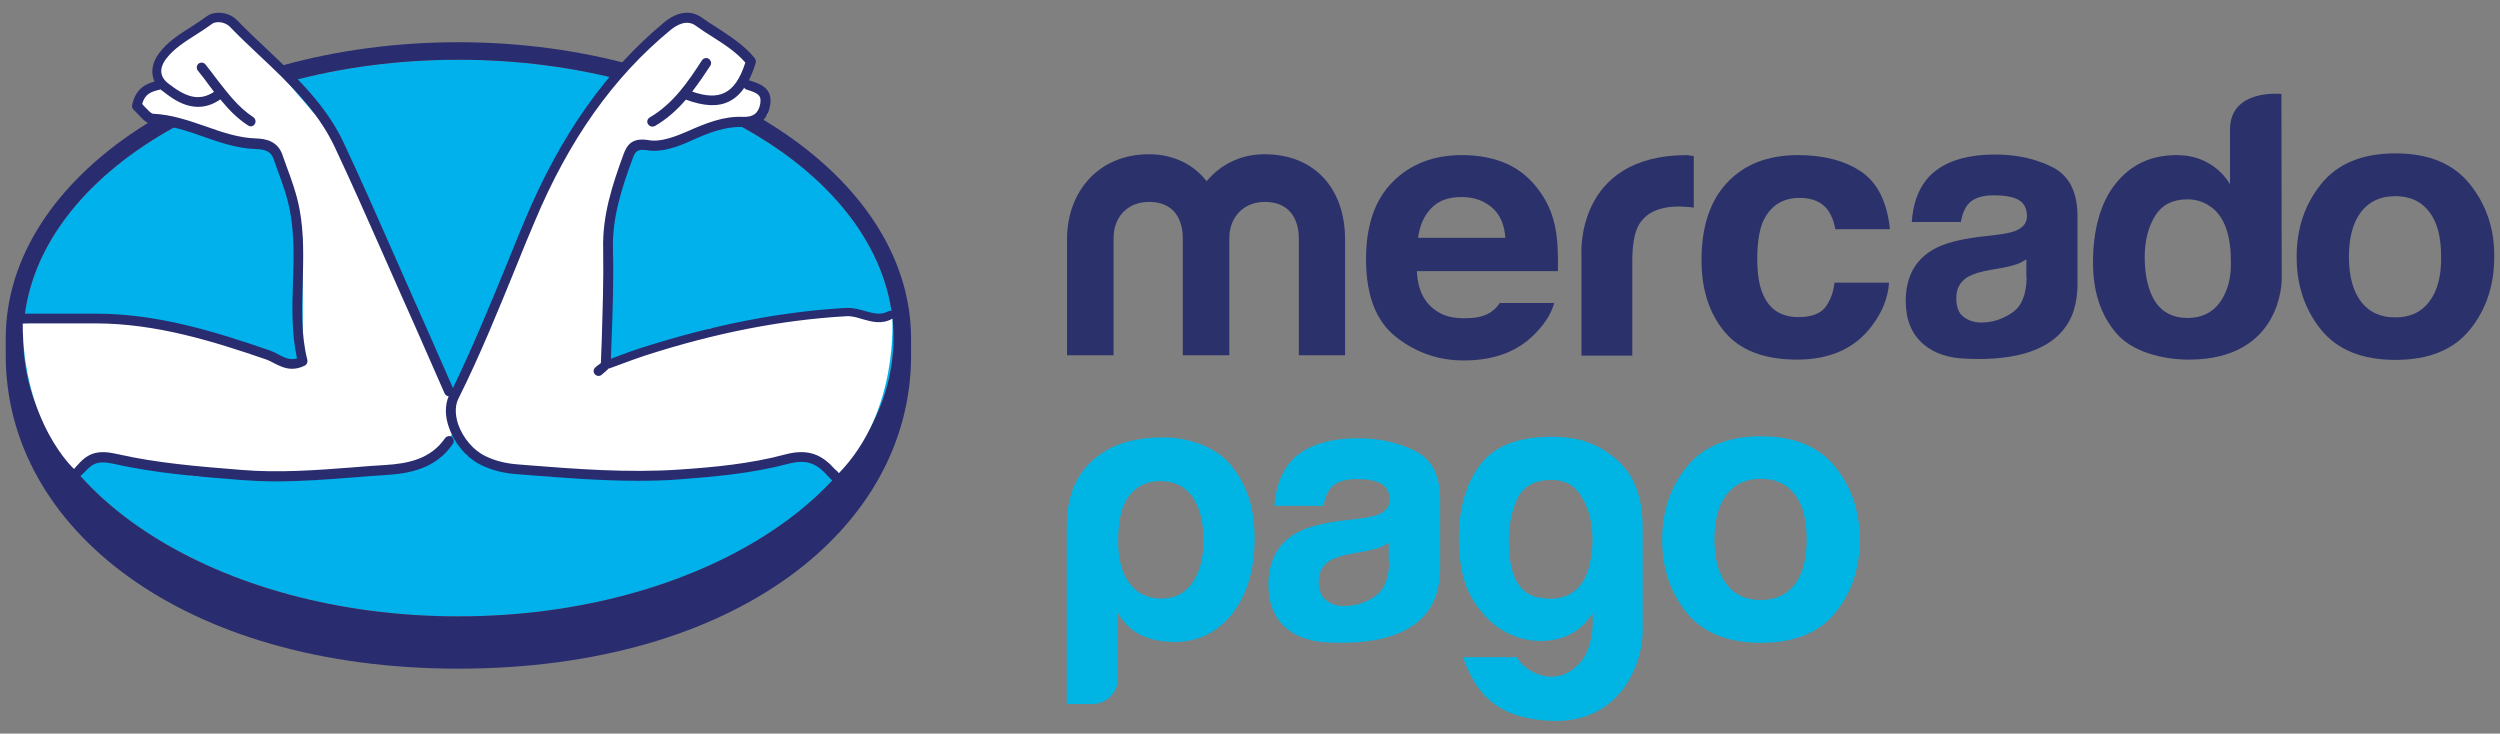
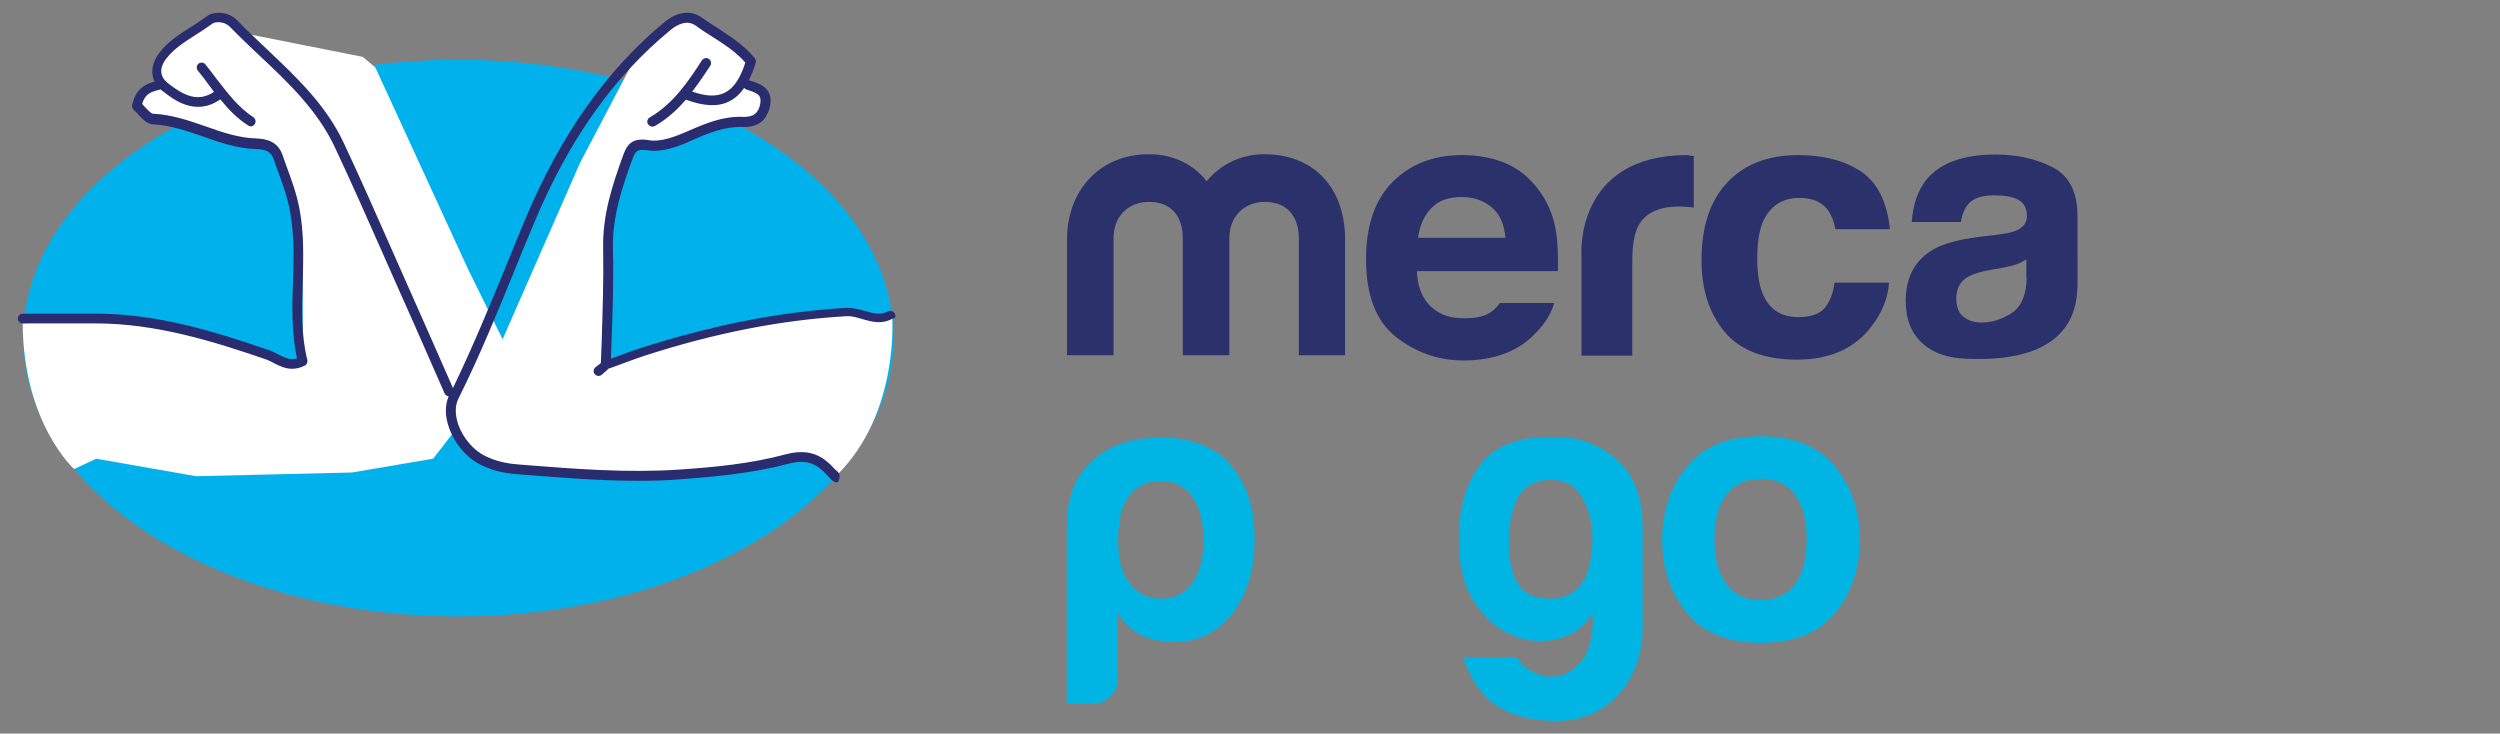
<svg xmlns="http://www.w3.org/2000/svg" version="1.1" x="0px" y="0px" viewBox="0 0 870.4 255.4" style="enable-background:new 0 0 870.4 255.4;" xml:space="preserve">
  <rect x="0" y="0" width="870.4" height="255.4" fill="#808080" stroke="none" />
  <style type="text/css">
	.st0{fill:#01B1EC;}
	.st1{fill:#2B316B;}
	.st2{fill:#00B5E4;}
	.st3{fill:#292C6F;}
	.st4{fill:#FFFFFF;}
</style>
  <g id="Capa_2">
</g>
  <g id="Capa_1">
    <g>
      <path class="st0" d="M159.6,20.8C75.9,20.8,8.1,64.2,8.1,117.7c0,53.5,67.8,96.9,151.5,96.9c83.7,0,151.5-43.4,151.5-96.9    C311.1,64.2,243.2,20.8,159.6,20.8z" />
      <g>
        <g>
-           <path class="st1" d="M859.9,64.1c-5.7-7.1-14.3-10.7-25.9-10.7c-11.6,0-20.2,3.6-25.9,10.7c-5.7,7.1-8.5,15.5-8.5,25.3      c0,9.9,2.8,18.3,8.5,25.4c5.7,7,14.3,10.5,25.9,10.5c11.6,0,20.2-3.5,25.9-10.5c5.7-7,8.5-15.5,8.5-25.4      C868.5,79.7,865.6,71.2,859.9,64.1z M845.8,105c-2.8,3.7-6.7,5.5-11.9,5.5c-5.1,0-9.1-1.8-11.9-5.5c-2.8-3.7-4.2-8.9-4.2-15.6      c0-6.7,1.4-11.9,4.2-15.6c2.8-3.6,6.7-5.5,11.9-5.5c5.2,0,9.1,1.8,11.9,5.5c2.8,3.6,4.1,8.8,4.1,15.6      C850,96.1,848.6,101.3,845.8,105z" />
          <path class="st1" d="M714.6,58.2c-5.8-2.9-12.4-4.4-19.8-4.4c-11.4,0-19.5,3-24.2,8.9c-3,3.8-4.6,8.7-5,14.6h17.1      c0.4-2.6,1.3-4.7,2.5-6.2c1.8-2.1,4.8-3.1,9-3.1c3.8,0,6.6,0.5,8.6,1.6c1.9,1.1,2.9,3,2.9,5.7c0,2.3-1.3,3.9-3.8,5      c-1.4,0.6-3.8,1.1-7.1,1.5l-6,0.7c-6.9,0.9-12.1,2.3-15.6,4.3c-6.5,3.7-9.7,9.7-9.7,18c0,6.4,2,11.4,6,14.9      c4,3.5,9.1,5,15.3,5.2c38.6,1.7,38.1-20.3,38.5-24.9V74.8C723.2,66.7,720.3,61.1,714.6,58.2z M705.6,96.7      c-0.1,5.9-1.8,10-5.1,12.2c-3.3,2.2-6.8,3.4-10.7,3.4c-2.4,0-4.5-0.7-6.2-2c-1.7-1.3-2.5-3.5-2.5-6.5c0-3.4,1.4-5.9,4.2-7.5      c1.7-0.9,4.4-1.8,8.1-2.4l4-0.7c2-0.4,3.6-0.8,4.7-1.2c1.2-0.4,2.3-1,3.4-1.7V96.7z" />
          <path class="st1" d="M626.6,68.9c4.4,0,7.6,1.4,9.7,4.1c1.4,2,2.3,4.3,2.7,6.8h19c-1-9.6-4.4-16.3-10.1-20.1      c-5.7-3.8-13-5.7-21.9-5.7c-10.5,0-18.7,3.2-24.7,9.6c-6,6.4-8.9,15.4-8.9,27c0,10.2,2.7,18.6,8.1,25c5.4,6.4,13.8,9.6,25.2,9.6      c11.4,0,20.1-3.9,25.9-11.6c3.7-4.8,5.7-9.8,6.1-15.2h-19c-0.4,3.5-1.5,6.4-3.3,8.7c-1.8,2.2-4.9,3.3-9.3,3.3      c-6.1,0-10.3-2.8-12.5-8.4c-1.2-3-1.8-7-1.8-11.9c0-5.2,0.6-9.3,1.8-12.5C616.1,71.8,620.4,68.9,626.6,68.9z" />
          <path class="st1" d="M587.4,54c-39.1,0-36.8,34.6-36.8,34.6v35.2h17.7v-33c0-5.4,0.7-9.4,2-12c2.4-4.6,7.2-6.9,14.3-6.9      c0.5,0,1.2,0,2.1,0.1c0.9,0,1.8,0.1,3,0.3v-18c-0.8-0.1-1.3-0.1-1.5-0.1C588,54,587.7,54,587.4,54z" />
          <path class="st1" d="M522.2,105.4c-0.7,1.1-1.5,2-2.4,2.7c-2.5,2.1-5.9,2.7-9.9,2.7c-3.8,0-6.8-0.6-9.4-2.3      c-4.4-2.7-6.9-7.3-7.2-14.1h49.1c0.1-5.8-0.1-10.3-0.6-13.4c-0.8-5.3-2.6-9.9-5.4-13.9c-3.1-4.5-7-7.9-11.6-10      c-4.7-2.1-10-3.1-15.8-3.1c-9.9,0-17.9,3.1-24.1,9.3c-6.2,6.2-9.3,15.2-9.3,26.9c0,12.5,3.4,21.5,10.3,27      c6.9,5.5,14.8,8.3,23.7,8.3c10.9,0,19.3-3.3,25.3-9.8c3.3-3.4,5.3-6.9,6.2-10.2H522.2z M498.4,72.4c2.5-2.6,6-3.8,10.5-3.8      c4.2,0,7.6,1.2,10.5,3.6c2.8,2.4,4.4,6,4.7,10.6h-30.4C494.3,78.4,495.9,74.9,498.4,72.4z" />
          <g>
            <path class="st1" d="M468.4,123.7h-16.2V82.9c0-3.7-1.2-12.6-11.9-12.6c-7.1,0-12.3,5.1-12.3,12.6v40.8h-16.2V82.9       c0-3.7-1.1-12.6-11.8-12.6c-7.3,0-12.3,5.1-12.3,12.6v40.8h-16.2V83.3c0-16.8,11.2-29.6,28.5-29.6c8.6,0,15.6,3.6,20.1,9.4       c4.8-5.8,11.9-9.4,20.1-9.4c17.7,0,28.1,12.2,28.1,29.6V123.7z" />
          </g>
-           <path class="st1" d="M794.3,32.7c0,0-17.9-1.9-17.9,12.4l0,19c-2-3.2-4.6-5.7-7.7-7.4c-3.2-1.8-6.8-2.7-10.9-2.7      c-8.9,0-15.9,3.3-21.2,9.9c-5.3,6.6-7.9,16.1-7.9,27.6c0,10,2.7,18.2,8.1,24.5c5.4,6.4,15.9,9.2,25.3,9.2      c32.7,0,32.3-28,32.3-28L794.3,32.7z M773,105.1c-2.6,3.7-6.4,5.6-11.4,5.6c-5,0-8.7-1.9-11.2-5.6c-2.4-3.7-3.7-9.2-3.7-15.4      c0-5.8,1.2-10.6,3.6-14.5c2.4-3.9,6.2-5.8,11.3-5.8c3.4,0,6.3,1.1,8.9,3.2c4.2,3.5,6.2,9.9,6.2,18.1      C776.9,96.6,775.6,101.4,773,105.1z" />
        </g>
      </g>
      <g>
        <g>
          <g>
            <path class="st2" d="M389.2,236.3c0,2.4-0.9,4.5-2.6,6.2c-1.7,1.7-3.8,2.6-6.3,2.6h-8.9v-61.6c0-12,4-19.5,10.7-24.6       c4.4-3.4,10.9-6.6,23.2-6.6c8.3,0,18,3.2,23.2,9.6c5.9,7.2,8.3,15.2,8.3,25.6c0,10.8-2.6,19.5-7.8,26.2       c-5.2,6.5-11.9,9.8-20.1,9.8c-4.3,0-8.2-0.8-11.5-2.3c-3.5-1.7-6.3-4.4-8.3-8V236.3z M419,188.3c0-6.7-1.3-11.8-3.9-15.4       c-2.6-3.6-6.3-5.4-11.2-5.4c-4.7,0-8.3,1.8-11,5.4c-2.4,3.3-3.6,8.4-3.6,15.4c0,6.5,1.3,11.4,3.9,14.7       c2.6,3.6,6.3,5.4,11.2,5.4c4.5,0,8.1-1.8,10.7-5.4C417.6,199.4,419,194.5,419,188.3" />
            <path class="st2" d="M554.5,217.9v-4.4c-3.1,4.8-7.2,7.8-12.4,9c-5.2,1.2-10.4,0.8-15.5-1.3c-5.1-2-9.5-5.9-13.2-11.4       c-3.7-5.6-5.5-12.9-5.5-22c0-10.6,2.4-19.2,7.3-25.8c4.9-6.6,12.7-9.6,23.4-9.9c10.6-0.3,16.8,2.1,22.8,6.7       c6.6,5,10.5,12.7,10.5,24.7v36.3c0,11.5-8,32.9-33.3,31.1c-15.7-1.1-24.3-7.6-29.2-22.1h18.7c1.4,2.4,3.5,4.2,6.3,5.5       c2.8,1.3,5.6,1.6,8.4,1c2.8-0.6,5.4-2.3,7.7-5C552.8,227.5,554.1,223.4,554.5,217.9 M525.3,188.3c0,11.8,3.4,18.4,10.2,19.7       c6.8,1.3,11.9-0.3,15.1-4.8c1.5-1.9,2.6-4.8,3.3-8.9c0.7-4,0.7-8,0.1-12c-0.6-4-2-7.5-4.2-10.6c-2.2-3.1-5.5-4.6-9.7-4.6       c-5.8,0-9.7,2.2-11.8,6.4C526.3,178,525.3,182.9,525.3,188.3" />
-             <path class="st2" d="M492.7,157c-5.8-2.9-12.4-4.4-19.8-4.4c-11.4,0-19.5,3-24.2,8.9c-2.9,3.8-4.6,8.7-5,14.6h17.1       c0.4-2.6,1.3-4.7,2.5-6.2c1.8-2.1,4.8-3.1,9-3.1c3.8,0,6.6,0.5,8.6,1.6c1.9,1.1,2.9,3,2.9,5.7c0,2.3-1.3,3.9-3.8,5       c-1.4,0.6-3.8,1.1-7.1,1.5l-6,0.7c-6.9,0.9-12.1,2.3-15.6,4.3c-6.5,3.7-9.7,9.7-9.7,18c0,6.4,2,11.4,6,14.9       c4,3.5,9.1,5,15.3,5.2c38.6,1.7,38.1-20.3,38.5-24.9v-25.4C501.3,165.5,498.5,159.9,492.7,157 M483.7,195.5       c-0.1,5.9-1.8,10-5.1,12.2c-3.2,2.2-6.8,3.3-10.7,3.3c-2.4,0-4.5-0.7-6.2-2c-1.7-1.3-2.6-3.5-2.6-6.5c0-3.4,1.4-5.9,4.2-7.5       c1.7-0.9,4.4-1.8,8.1-2.4l4-0.7c2-0.4,3.6-0.8,4.7-1.2c1.2-0.4,2.3-1,3.4-1.7V195.5z" />
            <path class="st2" d="M639,162.6c-5.7-7.1-14.3-10.7-25.9-10.7c-11.6,0-20.2,3.6-25.9,10.7c-5.7,7.1-8.5,15.5-8.5,25.3       c0,9.9,2.8,18.3,8.5,25.4c5.7,7,14.3,10.5,25.9,10.5c11.6,0,20.2-3.5,25.9-10.5c5.7-7,8.5-15.5,8.5-25.4       C647.5,178.1,644.7,169.7,639,162.6 M624.9,203.4c-2.8,3.7-6.7,5.5-11.9,5.5s-9.1-1.8-11.9-5.5c-2.8-3.7-4.2-8.9-4.2-15.6       c0-6.7,1.4-11.9,4.2-15.6c2.8-3.6,6.7-5.5,11.9-5.5s9.1,1.8,11.9,5.5c2.8,3.6,4.1,8.8,4.1,15.6       C629,194.6,627.7,199.8,624.9,203.4" />
          </g>
        </g>
      </g>
-       <path class="st3" d="M159.5,14.7C72.5,14.7,2,61,2,117.8c0,1.5,0,5.5,0,6c0,60.2,61.7,109,157.6,109c96.5,0,157.6-48.8,157.6-109    c0-2.1,0-3.3,0-6C317.1,61,246.6,14.7,159.5,14.7z M159.6,214.6c-83.7,0-151.5-43.4-151.5-96.9c0-53.5,67.8-96.9,151.5-96.9    c83.7,0,151.5,43.4,151.5,96.9C311.1,171.2,243.2,214.6,159.6,214.6z" />
-       <path class="st4" d="M310.6,109.9l-4.1,0.6l-19-0.9l-40.4,4.8l-36.4,13.3l2.1-53.9l8-22.5l7.6-0.5l7.6-2.1l15.8-5.5l10.8-1.1    l4.6-2.1l-1.8-8l-6.4-2.3l2.3-8.3l-5.7-5.7l-15.1-9.3h-4.1l-14.5,12.3L205,38.4l-20,38.1l-26.9,61.3l-11.9-24.1l-32.4-70.5    l-4.4-3.7L85.5,11.7l-8.4-5.4L71.3,8L55.6,20.1l-0.3,9L52,30.5l-4.9,6.4l4.6,4.1l12.9,2.1l30.1,9l1.5,0.9l2.8,8.5l6.4,21.8l0,42    l-5.3,1.1l-10.8-4.1L51,112.8l-19.1-1.6l-24,1.4c0.2,34.8,17.9,50.7,17.9,50.7l7.7-3.6l34.8,6.1l54.3-1.3l28.2-4.8l7.3-9.4    l4.6,8.3l28,7.2h41l34.6-4.3l15.3-1.7l10,5.4C313.4,143.4,310.6,109.9,310.6,109.9z" />
+       <path class="st4" d="M310.6,109.9l-4.1,0.6l-19-0.9l-40.4,4.8l-36.4,13.3l2.1-53.9l8-22.5l7.6-0.5l7.6-2.1l15.8-5.5l10.8-1.1    l4.6-2.1l-1.8-8l-6.4-2.3l2.3-8.3l-5.7-5.7l-15.1-9.3h-4.1l-14.5,12.3l-20,38.1l-26.9,61.3l-11.9-24.1l-32.4-70.5    l-4.4-3.7L85.5,11.7l-8.4-5.4L71.3,8L55.6,20.1l-0.3,9L52,30.5l-4.9,6.4l4.6,4.1l12.9,2.1l30.1,9l1.5,0.9l2.8,8.5l6.4,21.8l0,42    l-5.3,1.1l-10.8-4.1L51,112.8l-19.1-1.6l-24,1.4c0.2,34.8,17.9,50.7,17.9,50.7l7.7-3.6l34.8,6.1l54.3-1.3l28.2-4.8l7.3-9.4    l4.6,8.3l28,7.2h41l34.6-4.3l15.3-1.7l10,5.4C313.4,143.4,310.6,109.9,310.6,109.9z" />
      <g>
        <g>
-           <path class="st3" d="M155,152.5c-5.1,7.4-13,8.9-20.9,9.4c-3.7,0.2-7.3,0.5-11,0.8c-12.8,1-26.1,2-39.1,0.9l-1.2-0.1      c-13.9-1.1-28.3-2.3-41.9-5.4c-6.5-1.5-10-0.6-13.7,3.6c-0.5,0.5-2.8,3-3.3,4.6c-0.2,0.6,0.9,1,1.1,1.2c0.7,0.6,4.1-2.7,4.7-3.4      c2.9-3.2,5.1-3.7,10.4-2.5c13.9,3.1,28.4,4.3,42.4,5.4l1.2,0.1c4,0.3,8.1,0.5,12.1,0.5c9.3,0,18.5-0.7,27.5-1.4      c3.6-0.3,7.3-0.6,10.9-0.8c8.3-0.5,17.6-2.2,23.5-10.9c0.5-0.8,0.3-1.8-0.4-2.4C156.6,151.6,155.6,151.8,155,152.5z" />
          <path class="st3" d="M311.5,109.1c-0.5-0.8-1.5-1.1-2.3-0.7c-2.6,1.4-5.1,0.7-8-0.1c-2.1-0.6-4.2-1.2-6.6-1.1      c-22.9,1.3-46.2,5.9-71.3,13.9c-2.8,0.9-5.6,1.9-8.2,2.9c-0.8,0.3-1.6,0.6-2.4,0.9c0.1-2,0.1-3.9,0.2-5.9      c0.4-10.5,0.8-21.4,0.5-32.1c-0.3-11.2,3.1-21.5,6.9-31.8c0.9-2.3,1.4-3.3,5-2.8c5.1,0.9,10.9-1.3,15.3-3.3      c6.2-2.8,11.8-5,18.1-4.8c5.2,0.2,8.5-2.4,9.4-7.4c1.2-6.3-3.9-7.8-7.2-8.8c-0.1,0-0.1,0-0.2,0c0.9-1.8,1.7-3.8,2.4-6.1      c0.2-0.5,0-1.1-0.3-1.6c-3.6-4.5-8.5-7.6-13.2-10.7c-1.8-1.1-3.6-2.3-5.3-3.5c-3.8-2.7-8.5-2.1-13.1,1.7      C211,24.6,195.3,46.9,183,76c-2.2,5.2-4.3,10.4-6.4,15.6c-5.9,14.4-12,29.2-18.9,43.5l-4.7-10.7c-3.7-8.5-7.5-16.9-11.2-25.3      c-1.9-4.3-3.8-8.6-5.7-12.9c-5.3-12-10.8-24.5-16.5-36.6c-6.2-13.2-16.6-22.9-26.6-32.4c-3.4-3.2-7-6.6-10.3-10      c-3.3-3.5-8.5-3.2-10.6-1.6c-1.8,1.3-3.7,2.6-5.6,3.8c-4,2.5-8.1,5.1-11.1,9.1c-2.5,3.3-3,6.9-1.6,9.9c-3.3,0.9-6.6,2.6-7.8,8.2      c-0.1,0.6,0.1,1.2,0.6,1.7c0.4,0.3,0.9,0.9,1.4,1.4c1.5,1.6,3.1,3.5,5.3,3.6c6,0.3,11.5,2.2,17.3,4.2c5.9,2.1,12,4.2,18.5,4.4      c3.6,0.1,5.2,1,6.1,3.3c0.4,1.1,0.8,2.3,1.2,3.4c1.8,4.9,3.7,10,4.6,15.1c1.5,8.1,1.3,16.5,1,24.6c-0.3,8.7-0.5,17.7,1.4,26.5      c-2.5,0.7-4.4-0.3-6.5-1.4c-0.9-0.5-1.9-1-3-1.4c-18.9-6.5-39-12.8-60.6-12.8c-0.2,0-0.4,0-0.6,0c-5.7,0-11.3,0-17,0l-7.8,0      c-0.9,0-1.7,0.8-1.7,1.7c0,0.9,0.8,1.7,1.7,1.7l7.8,0c5.7,0,11.3,0,17,0c0.2,0,0.4,0,0.6,0c21,0,40.9,6.2,59.5,12.6      c0.8,0.3,1.6,0.7,2.5,1.2c1.8,0.9,3.9,2,6.4,2c1.3,0,2.8-0.3,4.4-1.1c0.7-0.3,1.1-1.2,0.9-2c-2.2-8.8-1.9-17.7-1.6-27.1      c0.2-8.3,0.5-16.8-1.1-25.3c-1-5.4-2.9-10.6-4.8-15.7c-0.4-1.1-0.8-2.3-1.2-3.4c-1.7-4.7-5.8-5.5-9.2-5.6      c-6-0.2-11.6-2.1-17.5-4.2c-5.8-2-11.8-4.1-18.3-4.4c-0.7,0-2-1.5-2.9-2.4c-0.3-0.3-0.6-0.7-0.9-1c1-3.6,3.2-4.3,6.2-5      c0.1,0,0.2-0.1,0.2-0.1c0.2,0.2,0.3,0.4,0.6,0.5c3.8,3,11.5,9.1,20.2,3c2.8,3.4,5.8,6.6,9.7,9.1c0.3,0.2,0.6,0.3,0.9,0.3      c0.6,0,1.1-0.3,1.4-0.8c0.5-0.8,0.3-1.8-0.5-2.4c-5.2-3.4-8.8-8.2-12.7-13.2c-1.3-1.7-2.6-3.5-4-5.2c-0.6-0.7-1.7-0.8-2.4-0.2      c-0.7,0.6-0.8,1.7-0.2,2.4c1.3,1.6,2.7,3.4,3.9,5.1c0.6,0.8,1.2,1.5,1.7,2.3c-5.5,3.6-10.2,1.5-16-3c-3.9-3.1-2.1-6.7-0.6-8.6      c2.7-3.5,6.4-5.8,10.3-8.3c1.9-1.2,3.9-2.5,5.8-3.9c0.8-0.6,4-1,6.1,1.2c3.4,3.5,6.9,6.8,10.4,10.1c9.8,9.2,19.9,18.8,25.9,31.4      c5.7,12.1,11.2,24.5,16.5,36.5c1.9,4.3,3.8,8.6,5.7,12.9c3.8,8.4,7.5,16.9,11.2,25.3l5,11.4c0.3,0.6,0.8,0.9,1.4,1      c-1.3,3.1-1.3,6.9,0.1,10.8c1.9,5.6,6.2,10.7,11.2,13.1c3.6,1.8,7.9,2.9,12.6,3.2l2.4,0.2c12.9,1,26.2,2.1,39.4,2.1      c4.9,0,9.8-0.1,14.7-0.5c12.2-0.9,25.3-2.1,37.8-5.4c6.8-1.8,10.1,0.1,13.8,4.2c0.6,0.7,3.1,3.5,3.8,1.7c1.1-2.7-0.7-3.3-1.3-4      c-4.2-4.7-8.8-7.4-17.2-5.2c-12.2,3.3-25.1,4.5-37.1,5.3c-17.8,1.2-36-0.2-53.6-1.6l-2.4-0.2c-4.3-0.3-8.2-1.3-11.4-2.9      c-4.2-2-7.8-6.3-9.5-11.1c-1.1-3.4-1.1-6.5,0.1-8.9c7.5-15,13.9-30.8,20.1-46c2.1-5.2,4.2-10.4,6.4-15.5      c12-28.7,27.5-50.5,47.3-66.8c2.3-1.9,5.8-3.8,8.9-1.5c1.8,1.3,3.6,2.5,5.4,3.6c4.4,2.8,8.6,5.5,11.8,9.2      c-1.8,5.6-4.1,9-7.2,10.5c-2.8,1.4-6.5,1.3-11.3-0.4c2.3-3,4.4-6.1,6.3-9c0.5-0.8,0.3-1.8-0.5-2.4c-0.8-0.5-1.8-0.3-2.4,0.5      c-4.6,7.1-9.9,15.1-18.2,19.9c-0.8,0.5-1.1,1.5-0.6,2.3c0.3,0.5,0.9,0.9,1.5,0.9c0.3,0,0.6-0.1,0.9-0.2      c4.3-2.5,7.8-5.7,10.8-9.2c6.2,2.3,11.2,2.6,15.1,0.6c2-1,3.7-2.5,5.2-4.7c0.2,0.3,0.5,0.5,0.8,0.6c3.9,1.2,5.3,1.9,4.8,4.9      c-0.6,3.3-2.4,4.7-5.9,4.6c-7-0.3-13,2.2-19.6,5.1c-3.7,1.6-9.1,3.8-13.4,3c-5.4-0.9-7.4,1.3-8.7,4.9c-3.9,10.7-7.4,21.2-7.1,33      c0.2,10.6-0.2,21.5-0.5,31.9c-0.1,2.6-0.2,5.2-0.3,7.8c-0.2,0.2-0.6,0.5-0.9,0.7c-0.4,0.3-0.8,0.6-1.1,0.9      c-0.7,0.7-0.7,1.7,0,2.4c0.3,0.3,0.8,0.5,1.2,0.5s0.9-0.2,1.2-0.5c0.2-0.2,0.5-0.4,0.8-0.7c0.5-0.4,1.1-0.9,1.5-1.4      c0.2,0,0.3,0,0.5-0.1c1.3-0.5,2.5-0.9,3.8-1.4c2.7-1,5.4-2,8.1-2.9c24.7-8,47.8-12.5,70.4-13.8c1.8-0.1,3.6,0.4,5.5,1      c3.2,0.9,6.8,2,10.6-0.2C311.7,111,312,110,311.5,109.1z" />
        </g>
      </g>
    </g>
  </g>
</svg>